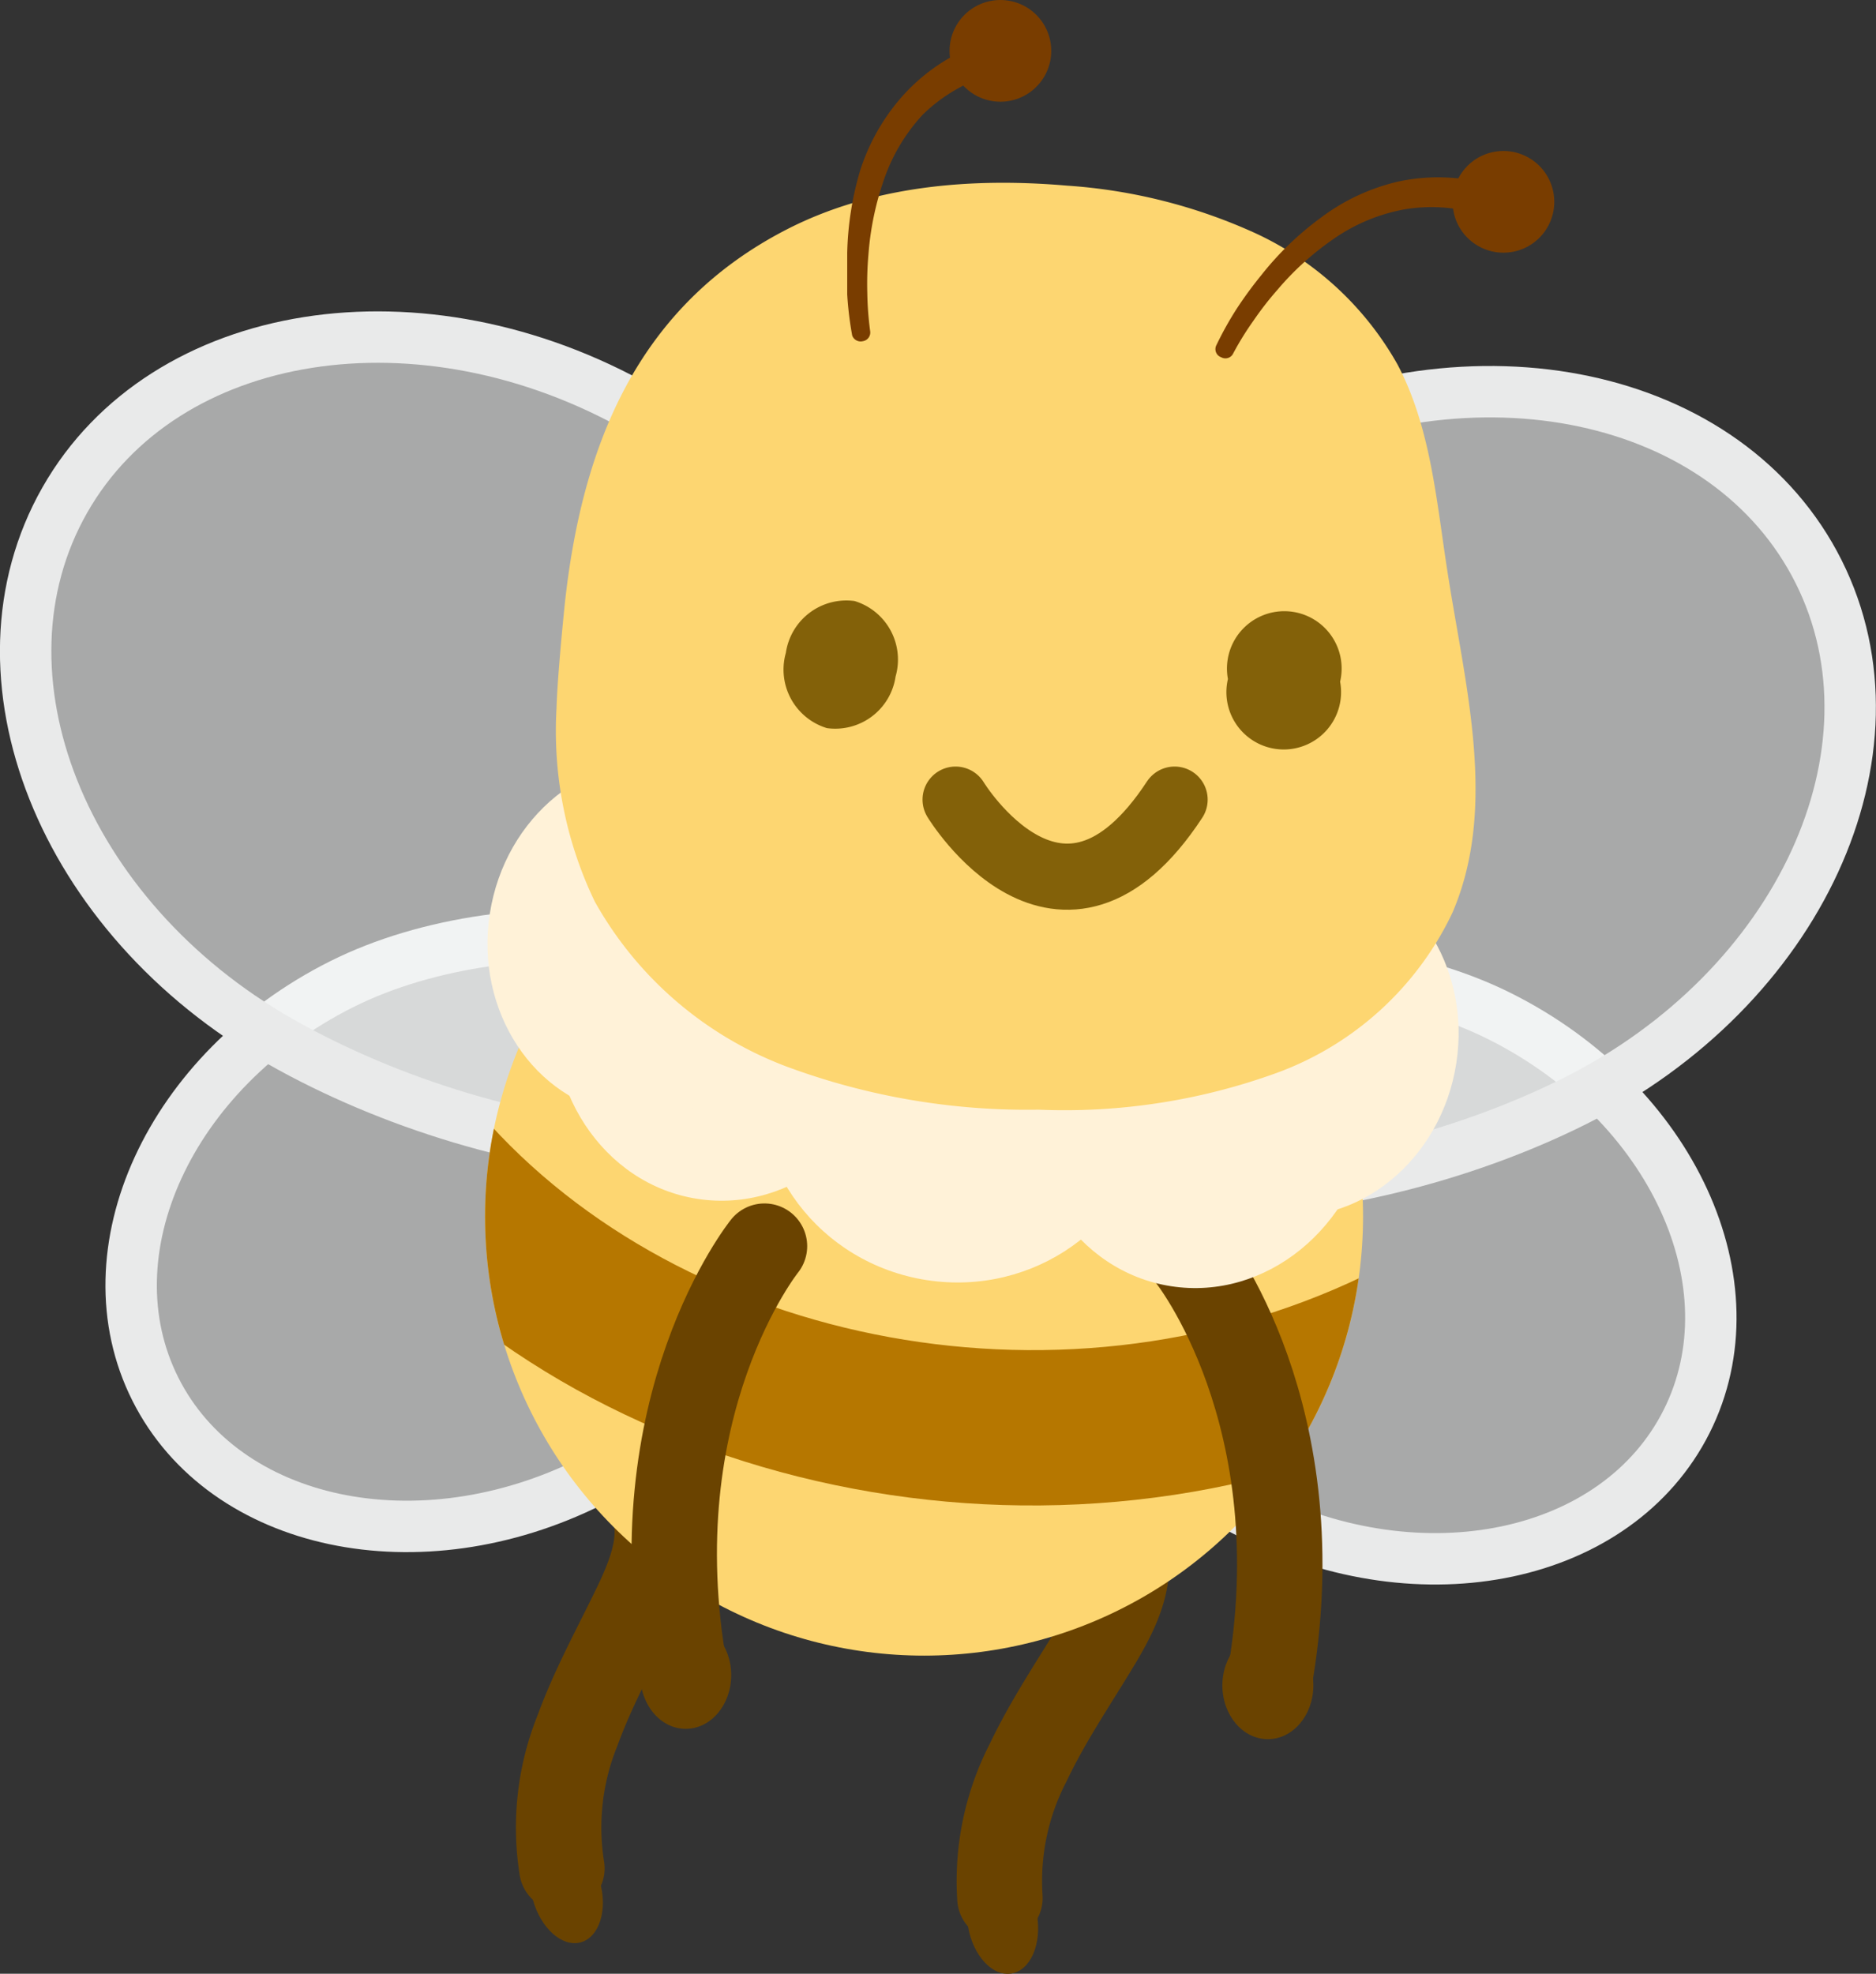
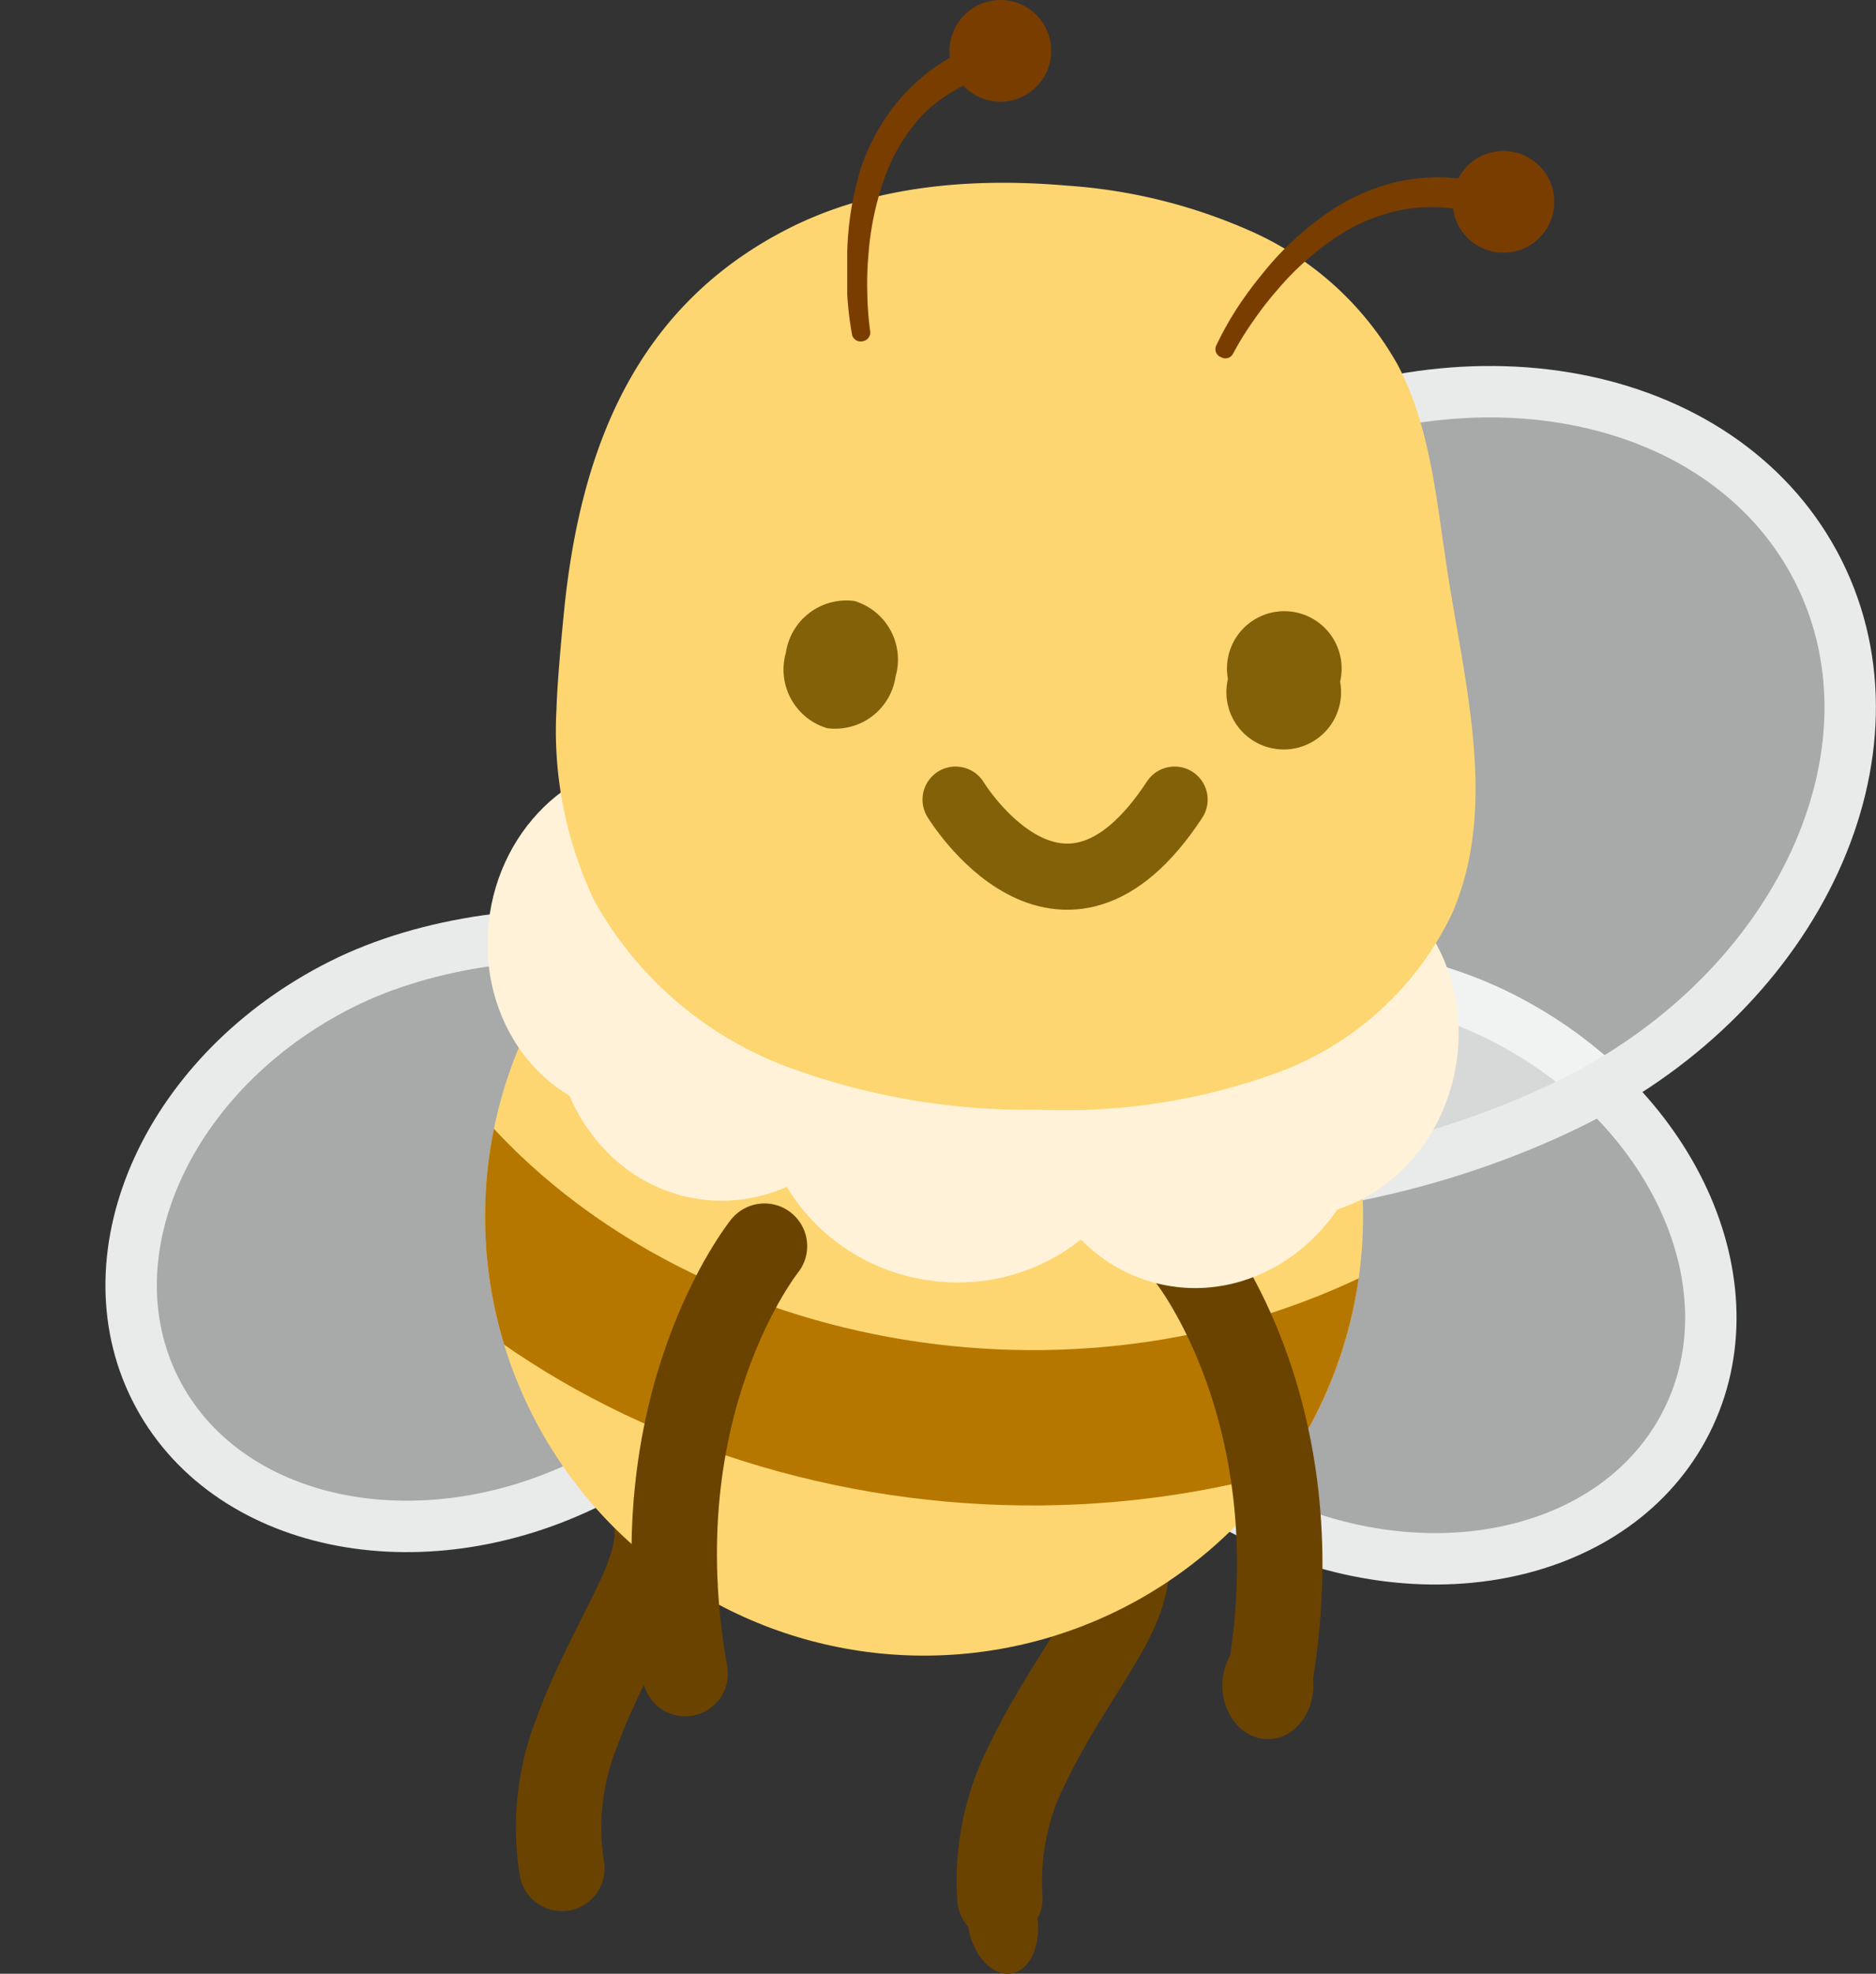
<svg xmlns="http://www.w3.org/2000/svg" viewBox="0 0 98.16 103.25">
  <rect x="0" y="0" width="98.16" height="103.25" fill="#333333" stroke="none" />
  <defs>
    <style>.cls-1{fill:#fdd671;}.cls-2{fill:#f7f8f8;fill-opacity:0.6;stroke:#e9eaea;stroke-width:2.69px;}.cls-10,.cls-3{fill:none;stroke-linecap:round;}.cls-3{stroke:#6a4300;stroke-width:4.47px;}.cls-4{fill:#6a4300;}.cls-5{clip-path:url(#clip-path);}.cls-6{fill:#b67700;}.cls-7{fill:#fff2d8;}.cls-8{fill:#836109;}.cls-9{fill:#793d00;}.cls-10{stroke:#836109;stroke-linejoin:round;stroke-width:3.46px;}</style>
    <clipPath id="clip-path">
      <circle class="cls-1" cx="48.35" cy="63.64" r="22.97" />
    </clipPath>
  </defs>
  <title>bee01</title>
  <g id="レイヤー_2" data-name="レイヤー 2">
    <g id="レイヤー_2-2" data-name="レイヤー 2">
      <g id="bee">
        <path class="cls-2" d="M45.39,55.57C49,62.75,39.92,73,30.93,77.5s-19.19,2.35-22.8-4.83S8.88,56,17.87,51.49,41.78,48.38,45.39,55.57Z" />
        <path class="cls-2" d="M51,57.26c-3.61,7.18,5.46,17.42,14.45,21.93s19.19,2.35,22.8-4.83-.75-16.66-9.74-21.18S54.62,50.08,51,57.26Z" />
        <path class="cls-2" d="M48.12,55.6c4.71,9.39,22.53,7.88,34.28,2S99.87,39.31,95.16,29.91s-18-12.24-29.81-6.35S43.41,46.2,48.12,55.6Z" />
-         <path class="cls-2" d="M49,54.3c-5.2,9.13-22.91,6.68-34.34.18S-1.81,35.3,3.39,26.16,22.07,14.9,33.5,21.4,54.21,45.17,49,54.3Z" />
        <path class="cls-3" d="M58.87,81.08c.33,1.66-.5,3.31-1.36,4.76-1.26,2.1-2.65,4.13-3.7,6.34a13.5,13.5,0,0,0-1.49,7.11" />
        <ellipse class="cls-4" cx="52.46" cy="100.46" rx="1.83" ry="2.81" transform="translate(-16.23 10.32) rotate(-9.73)" />
        <path class="cls-3" d="M34.23,79c.48,1.62-.19,3.33-.91,4.86-1.06,2.21-2.26,4.36-3.1,6.66a13.55,13.55,0,0,0-.82,7.22" />
-         <path class="cls-4" d="M27.88,99.37c.41,1.5,1.53,2.5,2.5,2.24s1.44-1.7,1-3.2-1.52-2.5-2.5-2.24S27.48,97.87,27.88,99.37Z" />
        <circle class="cls-1" cx="48.35" cy="63.64" r="22.97" />
        <g class="cls-5">
          <path class="cls-6" d="M19.2,64c13.11,14.79,38.11,19.65,57.61,9.08-1.38-2.34-2.72-4.69-4-7.07-15.92,8.53-36.3,4.73-47.16-7.17C23.59,60.64,21.44,62.36,19.2,64Z" />
        </g>
        <path class="cls-3" d="M62.24,65.73s6.68,8.3,4.15,22.36" />
        <ellipse class="cls-4" cx="66.34" cy="88.17" rx="2.38" ry="2.81" />
        <path class="cls-3" d="M40,65.19s-6.68,8.3-4.15,22.36" />
-         <ellipse class="cls-4" cx="35.88" cy="87.63" rx="2.38" ry="2.81" />
        <ellipse class="cls-7" cx="50.02" cy="57.09" rx="9.99" ry="10.27" transform="translate(-14.05 97.8) rotate(-81.21)" />
        <ellipse class="cls-7" cx="62.8" cy="57.42" rx="9.99" ry="9.05" transform="translate(-3.54 110.7) rotate(-81.21)" />
        <ellipse class="cls-7" cx="38.02" cy="52.85" rx="9.99" ry="9.05" transform="translate(-20.02 82.34) rotate(-81.21)" />
        <ellipse class="cls-7" cx="51.55" cy="47.23" rx="9.99" ry="9.05" transform="translate(-3 90.95) rotate(-81.21)" />
        <ellipse class="cls-7" cx="62.71" cy="49.41" rx="9.99" ry="9.05" transform="matrix(0.15, -0.99, 0.99, 0.15, 4.29, 103.83)" />
        <ellipse class="cls-7" cx="40.8" cy="46.2" rx="9.99" ry="9.05" transform="matrix(0.15, -0.99, 0.99, 0.15, -11.1, 79.46)" />
        <ellipse class="cls-7" cx="67.84" cy="54.34" rx="9.33" ry="8.46" transform="translate(3.77 113.07) rotate(-81.21)" />
        <ellipse class="cls-7" cx="34" cy="49.1" rx="9.33" ry="8.46" transform="translate(-19.73 75.19) rotate(-81.21)" />
        <path class="cls-1" d="M29.56,31.52c-.15,1.45-.4,4.11-.44,5.52a20.58,20.58,0,0,0,2,10.12,19.27,19.27,0,0,0,10,8.62,36.18,36.18,0,0,0,13.22,2.27,32.56,32.56,0,0,0,12.48-1.93A16.41,16.41,0,0,0,76,47.74c2.38-5.54.66-11.86-.26-17.82-.58-3.7-.87-7.55-2.62-10.86a16.45,16.45,0,0,0-7.41-6.85,28.33,28.33,0,0,0-9.89-2.5c-5-.43-10.19,0-14.65,2.29C33.38,16,30.47,23.23,29.56,31.52Z" />
-         <path class="cls-8" d="M64.25,35.52a3,3,0,1,0,5.87.14,3,3,0,1,0-5.87-.14Z" />
+         <path class="cls-8" d="M64.25,35.52a3,3,0,1,0,5.87.14,3,3,0,1,0-5.87-.14" />
        <path class="cls-8" d="M41.12,34.15a3.2,3.2,0,0,0,2.15,3.94,3.19,3.19,0,0,0,3.59-2.7,3.2,3.2,0,0,0-2.15-3.95A3.2,3.2,0,0,0,41.12,34.15Z" />
        <path class="cls-9" d="M63.65,18.05a17.48,17.48,0,0,1,1.06-1.9A20.88,20.88,0,0,1,66,14.39a16,16,0,0,1,3.11-3,10.77,10.77,0,0,1,4-1.88,9.9,9.9,0,0,1,4.53.06.82.82,0,1,1-.38,1.6h0a8.47,8.47,0,0,0-3.81-.21,9.44,9.44,0,0,0-3.6,1.49,15,15,0,0,0-3,2.7,16.69,16.69,0,0,0-1.26,1.62,15.5,15.5,0,0,0-1.07,1.73h0a.45.45,0,0,1-.62.19A.45.45,0,0,1,63.65,18.05Z" />
        <circle class="cls-9" cx="78.67" cy="10.56" r="2.66" transform="translate(-0.68 12.74) rotate(-9.22)" />
        <path class="cls-9" d="M44.59,17.55a17.75,17.75,0,0,1-.26-2.15c0-.72,0-1.44,0-2.16A16.35,16.35,0,0,1,45,8.94,10.83,10.83,0,0,1,47.2,5.05a9.94,9.94,0,0,1,3.7-2.61A.82.82,0,0,1,52,2.88.83.83,0,0,1,51.54,4h0A8.62,8.62,0,0,0,48.28,6a9.56,9.56,0,0,0-2,3.32,15.36,15.36,0,0,0-.84,4,17.48,17.48,0,0,0-.06,2,16.86,16.86,0,0,0,.15,2h0a.46.46,0,0,1-.39.53A.47.47,0,0,1,44.59,17.55Z" />
        <path class="cls-9" d="M50.19,4.22A2.66,2.66,0,1,0,50.78.51,2.66,2.66,0,0,0,50.19,4.22Z" />
        <path class="cls-10" d="M50,41.83s5.51,9.07,11.46,0" />
      </g>
    </g>
  </g>
</svg>